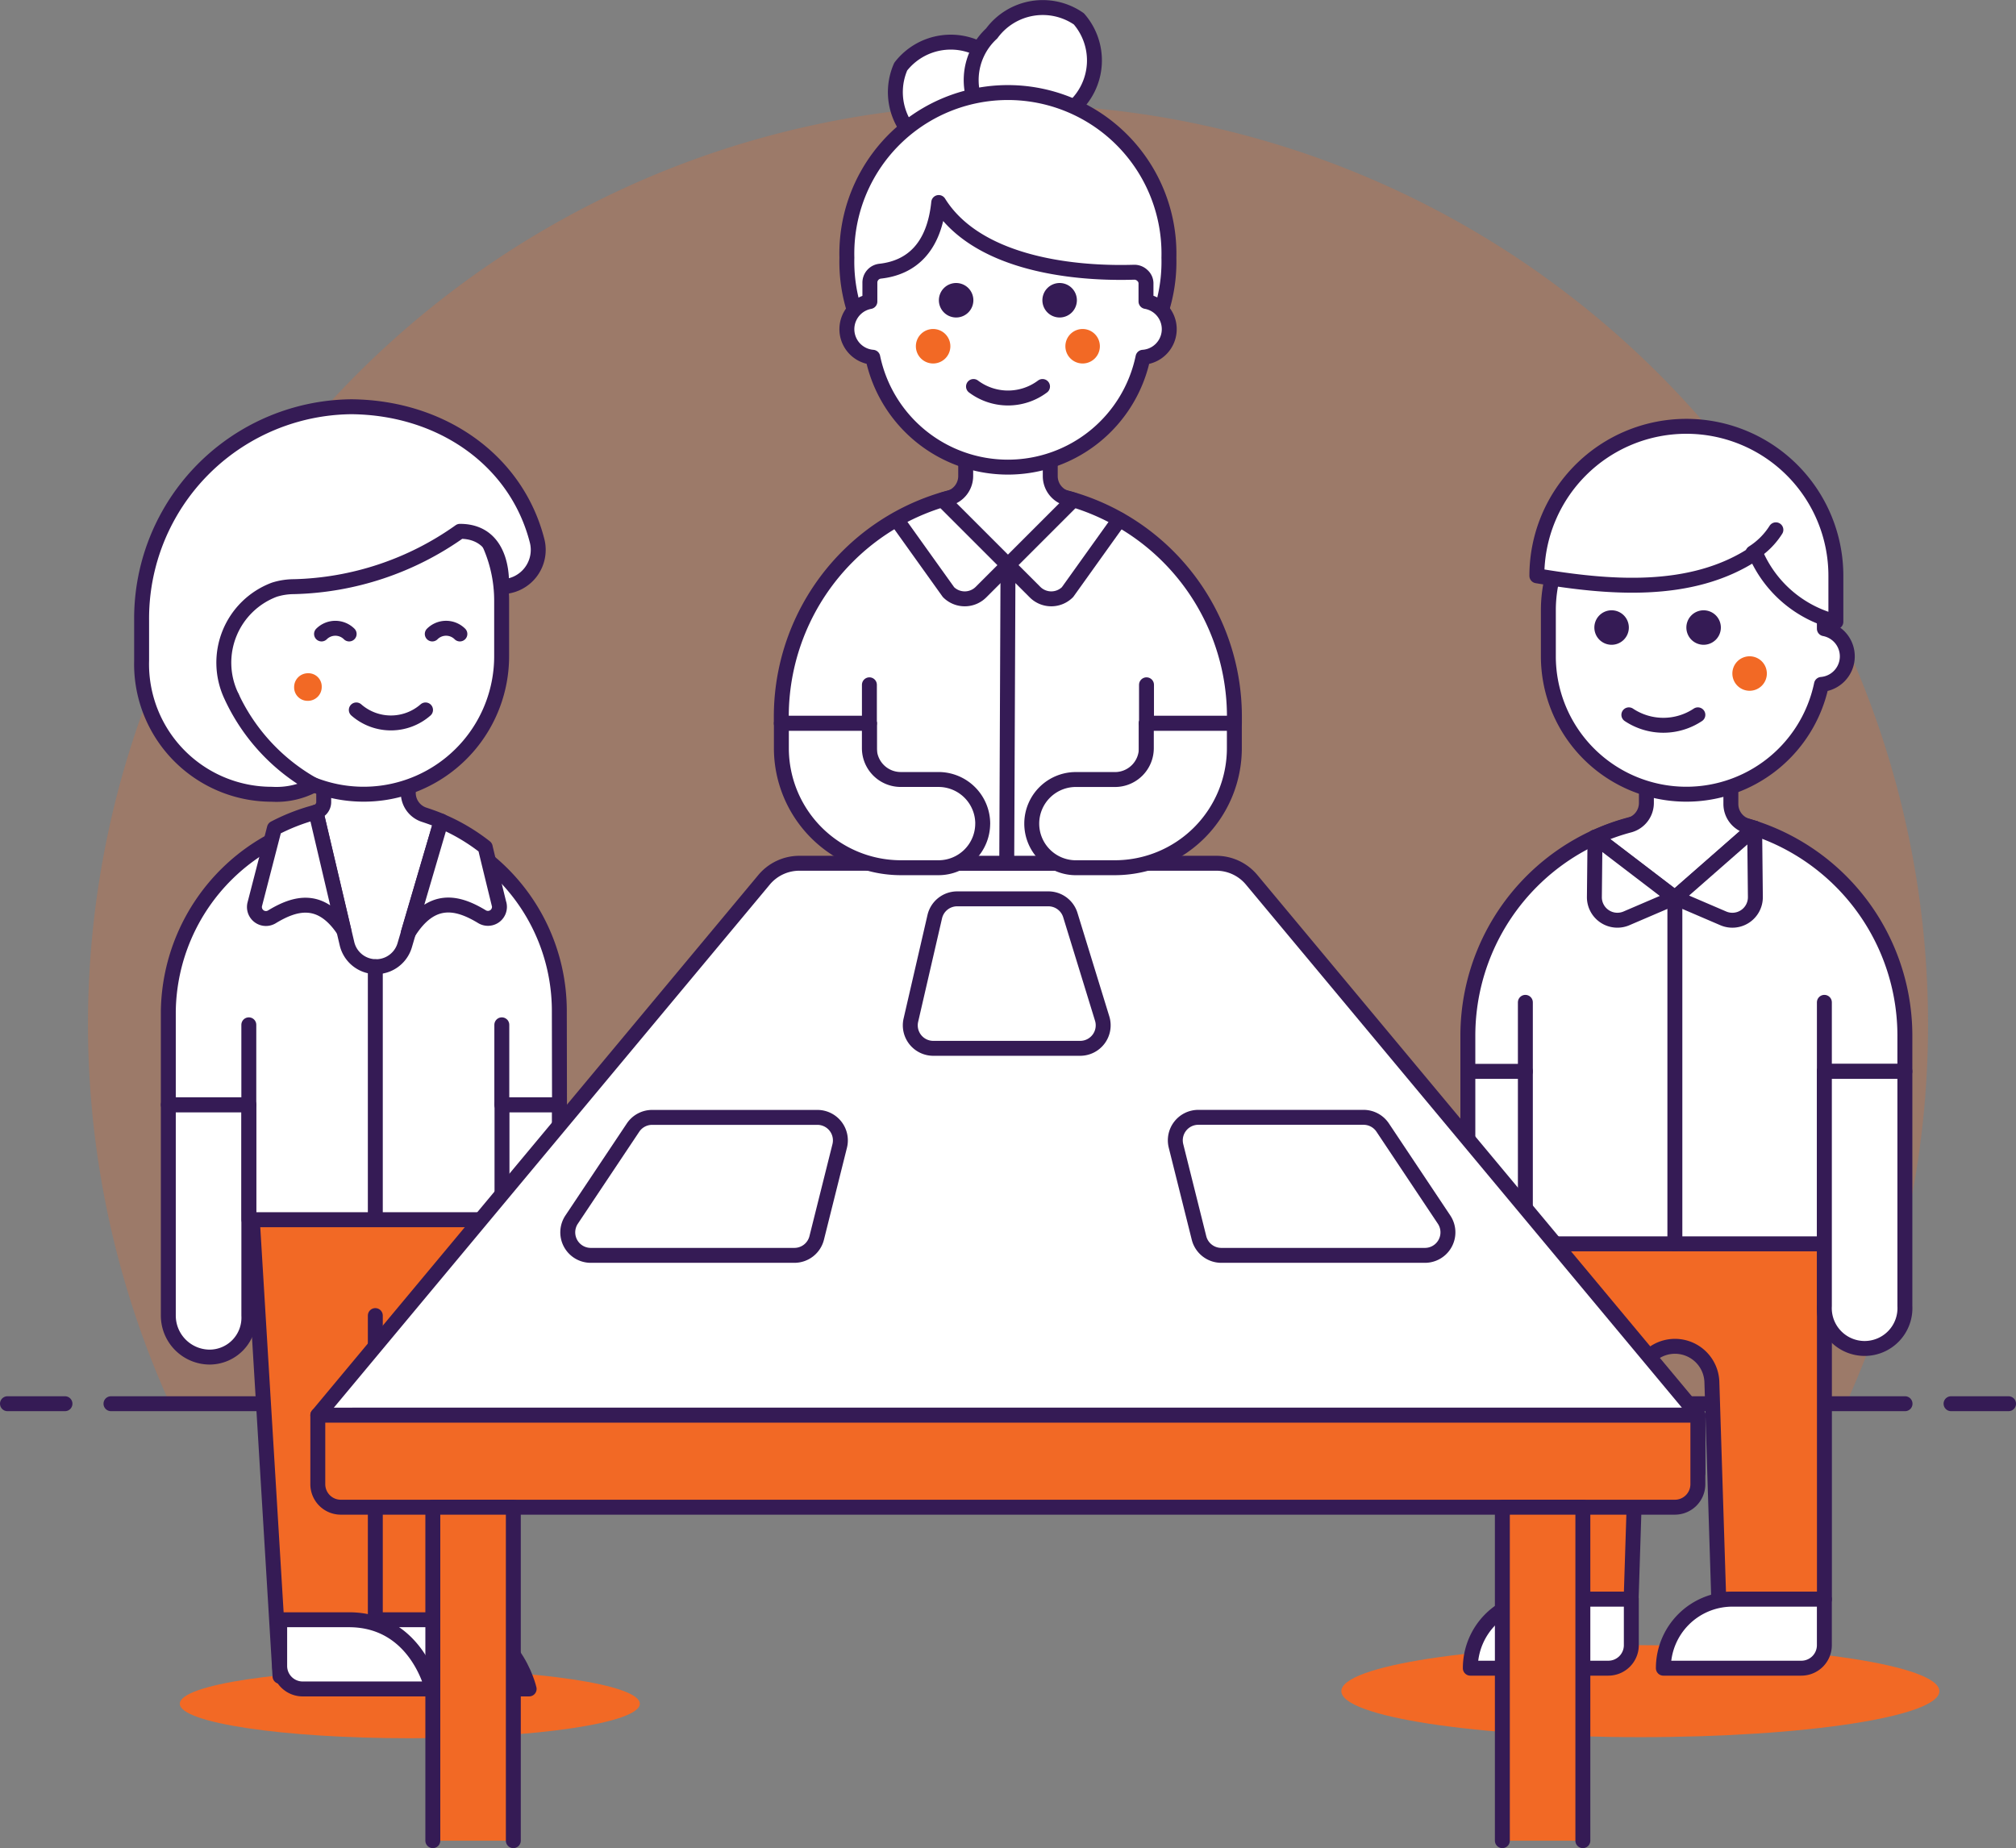
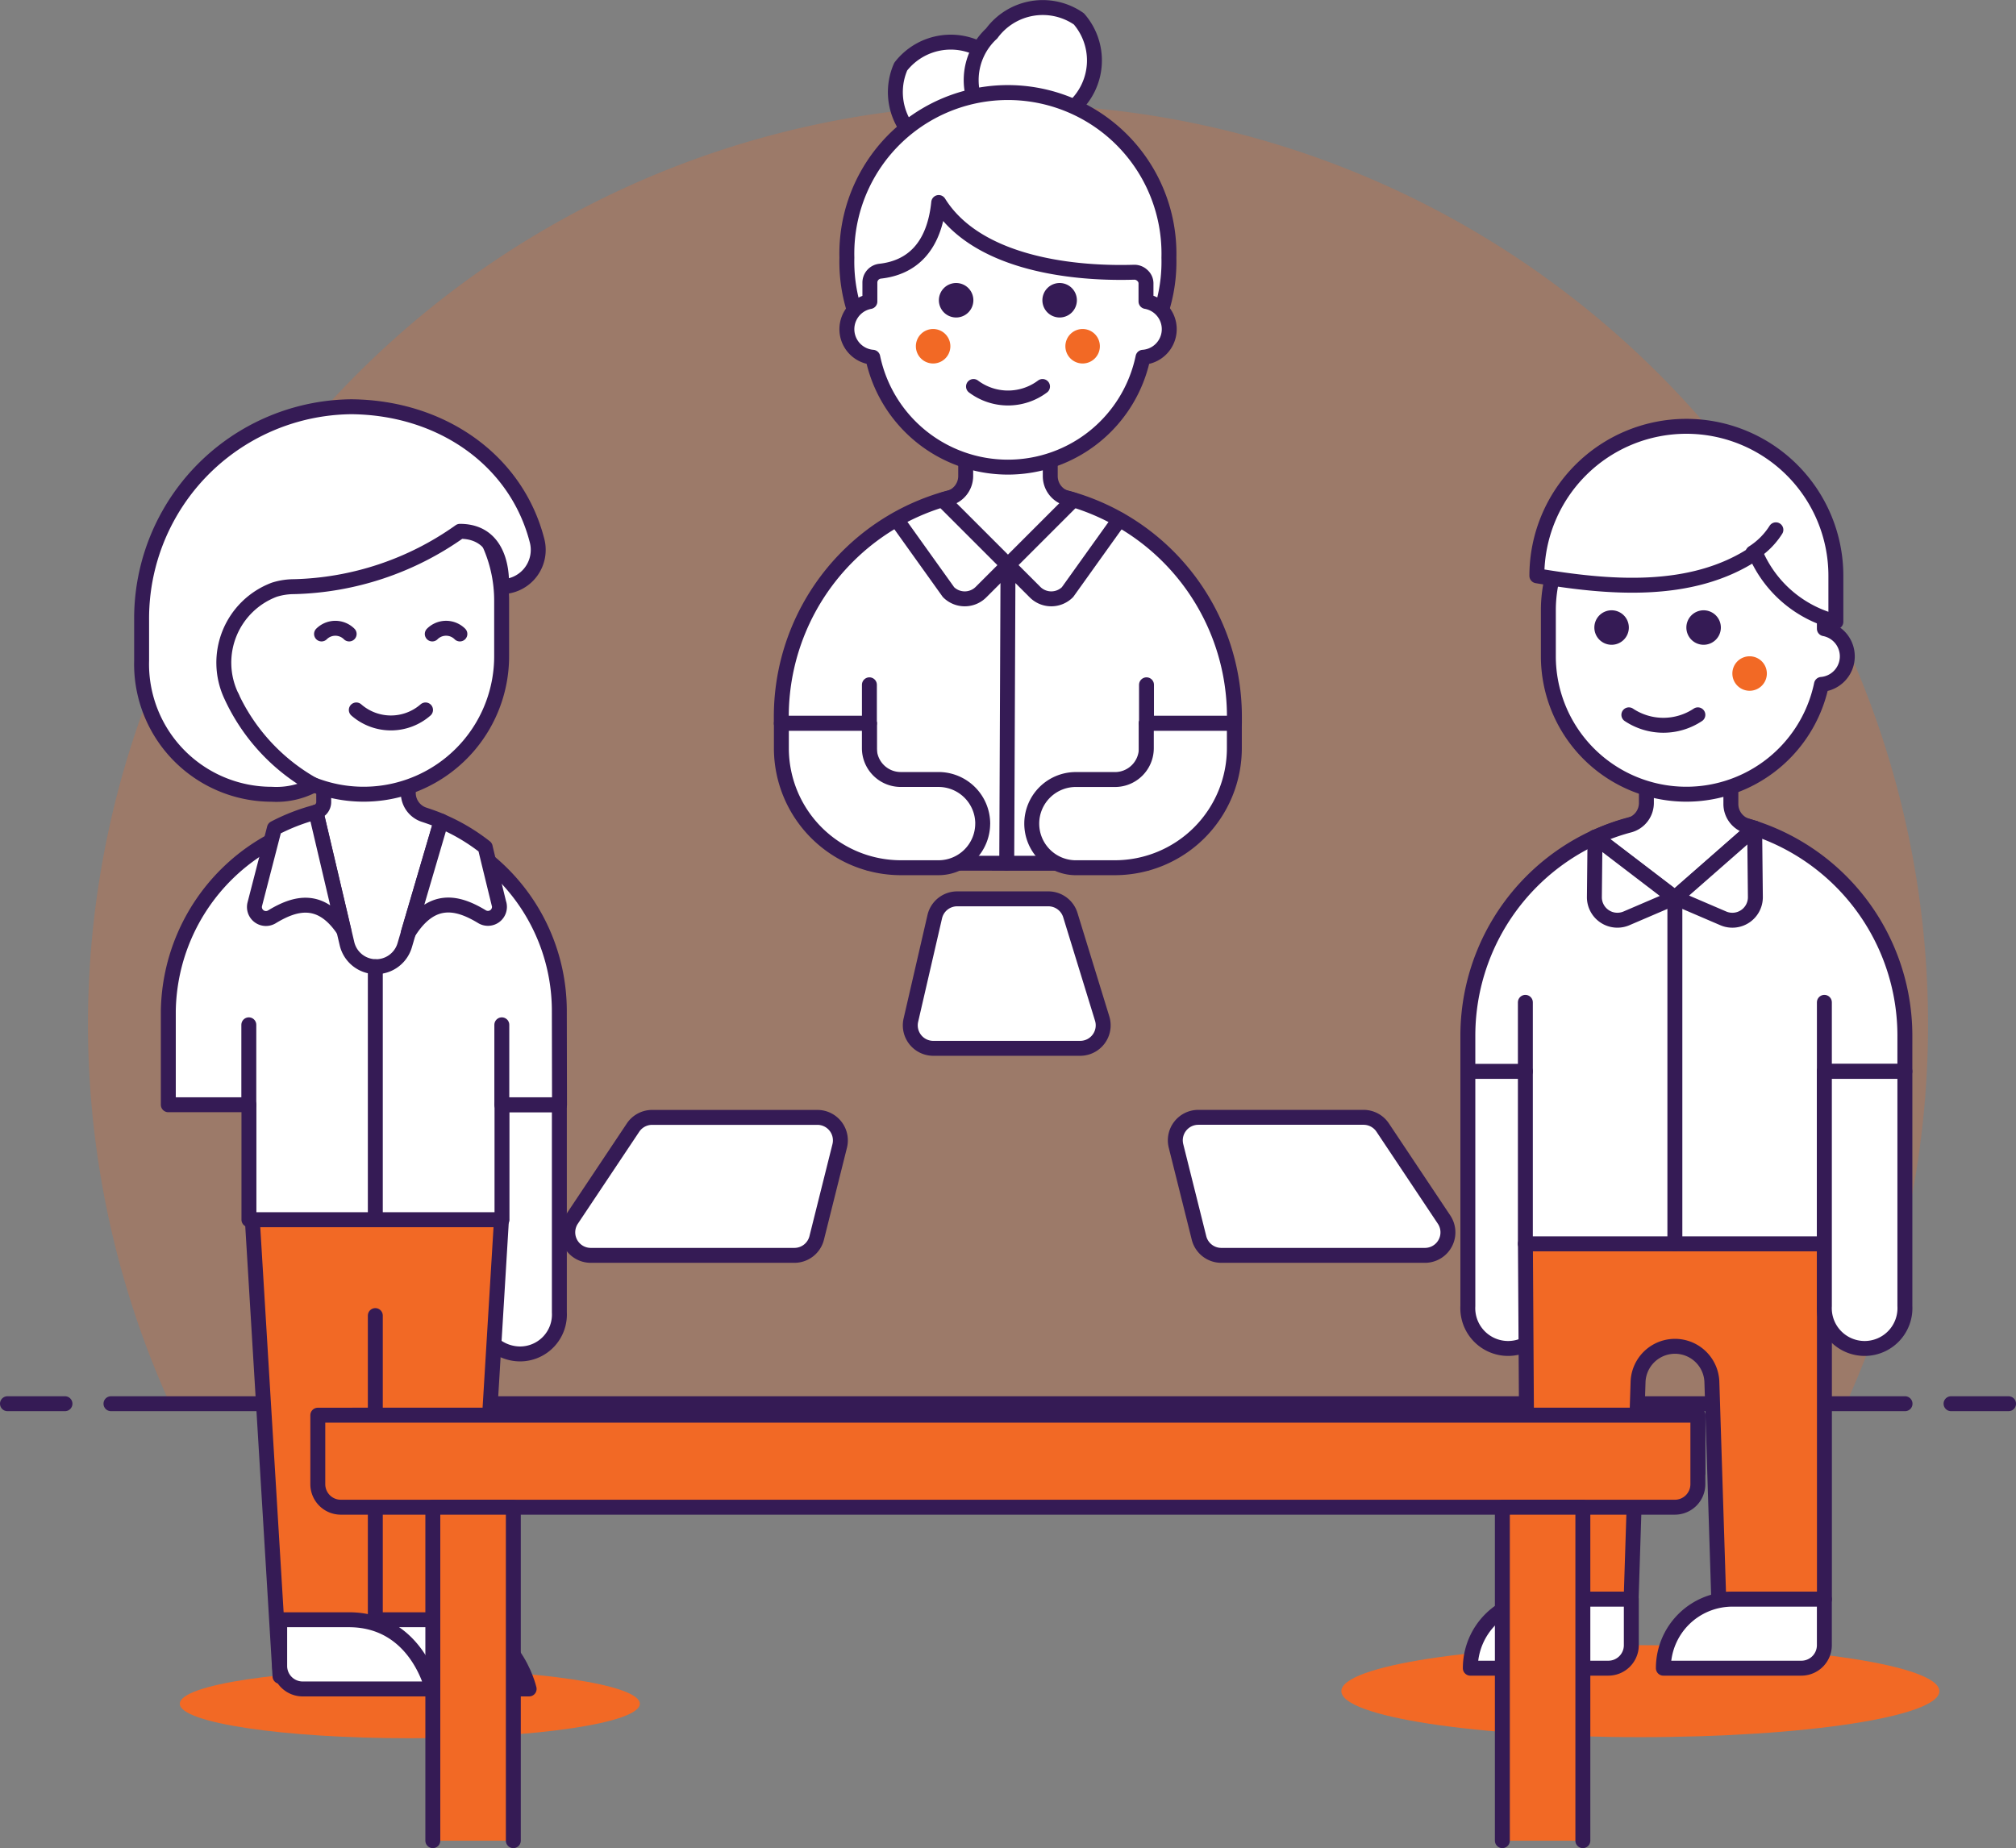
<svg xmlns="http://www.w3.org/2000/svg" width="135.033" height="123.806" viewBox="0 0 135.033 123.806">
  <rect x="0" y="0" width="135.033" height="123.806" fill="#808080" stroke="none" />
  <g id="meeting-table-3" transform="translate(-6 -7.491)">
    <path id="Path_522" data-name="Path 522" d="M133.249,73.834A61.624,61.624,0,1,0,15.491,99.254H127.759A61.384,61.384,0,0,0,133.249,73.834Z" transform="translate(1.892 2.271)" fill="#f26925" opacity="0.25" />
    <path id="Path_523" data-name="Path 523" d="M11,68.706H131.168" transform="translate(2.433 32.82)" fill="none" stroke="#351b55" stroke-linecap="round" stroke-linejoin="round" stroke-width="1" />
    <path id="Path_524" data-name="Path 524" d="M6.5,68.706h3.852" transform="translate(0 32.82)" fill="none" stroke="#351b55" stroke-linecap="round" stroke-linejoin="round" stroke-width="1" />
    <path id="Path_525" data-name="Path 525" d="M91,68.706h3.852" transform="translate(45.682 32.82)" fill="none" stroke="#351b55" stroke-linecap="round" stroke-linejoin="round" stroke-width="1" />
    <path id="Path_526" data-name="Path 526" d="M75.385,69.97a2.7,2.7,0,1,1-5.392,0V54.256h5.392Z" transform="translate(34.325 25.008)" fill="#fff" stroke="#351b55" stroke-linecap="round" stroke-linejoin="round" stroke-width="1" />
    <path id="Path_527" data-name="Path 527" d="M73.427,85.56c-.319,0-.63.032-.787-.2l-.145-23.611H92.523V85.56H86.361a4.581,4.581,0,0,0-.914.092l-.462-14.644a2.474,2.474,0,0,0-4.945,0L79.577,85.56Z" transform="translate(35.678 29.061)" fill="#f26925" />
    <path id="Path_528" data-name="Path 528" d="M73.427,85.56c-.319,0-.63.032-.787-.2l-.145-23.611H92.523V85.56H86.361a4.581,4.581,0,0,0-.914.092l-.462-14.644a2.474,2.474,0,0,0-4.945,0L79.577,85.56Z" transform="translate(35.678 29.061)" fill="none" stroke="#351b55" stroke-linecap="round" stroke-linejoin="round" stroke-width="1" />
    <path id="Path_529" data-name="Path 529" d="M99.265,57.842a14.636,14.636,0,1,0-29.272,0v2.383h3.852V71.78H93.872V60.225h5.392Z" transform="translate(34.325 19.034)" fill="#fff" />
    <path id="Path_530" data-name="Path 530" d="M99.265,57.842a14.636,14.636,0,1,0-29.272,0v2.383h3.852V71.78H93.872V60.225h5.392Z" transform="translate(34.325 19.034)" fill="none" stroke="#351b55" stroke-linecap="round" stroke-linejoin="round" stroke-width="1" />
    <path id="Path_531" data-name="Path 531" d="M85.726,45.752a1.541,1.541,0,0,1-1.12-1.484V39.593H78.948V44.2a1.541,1.541,0,0,1-1.142,1.487,14.131,14.131,0,0,0-2.257.807l5.31,4.056,5.32-4.663C86.025,45.84,85.877,45.8,85.726,45.752Z" transform="translate(37.329 17.081)" fill="#fff" stroke="#351b55" stroke-linecap="round" stroke-linejoin="round" stroke-width="1" />
    <path id="Path_532" data-name="Path 532" d="M64.493,82.287c0,1.7,8.967,3.081,20.028,3.081s20.028-1.38,20.028-3.081-8.967-3.081-20.028-3.081S64.493,80.586,64.493,82.287Z" transform="translate(31.352 38.496)" fill="#f26925" />
    <path id="Path_533" data-name="Path 533" d="M90.885,69.97a2.7,2.7,0,1,1-5.392,0V54.256h5.392Z" transform="translate(42.705 25.008)" fill="#fff" stroke="#351b55" stroke-linecap="round" stroke-linejoin="round" stroke-width="1" />
    <path id="Path_534" data-name="Path 534" d="M85.493,55.875V51.253" transform="translate(42.705 23.385)" fill="none" stroke="#351b55" stroke-linecap="round" stroke-linejoin="round" stroke-width="1" />
    <path id="Path_535" data-name="Path 535" d="M72.493,55.875V51.253" transform="translate(35.677 23.385)" fill="none" stroke="#351b55" stroke-linecap="round" stroke-linejoin="round" stroke-width="1" />
    <path id="Path_536" data-name="Path 536" d="M70.1,81.828a4.622,4.622,0,0,1,4.622-4.622h6.162v3.081a1.541,1.541,0,0,1-1.541,1.541Z" transform="translate(34.383 37.415)" fill="#fff" stroke="#351b55" stroke-linecap="round" stroke-linejoin="round" stroke-width="1" />
    <path id="Path_537" data-name="Path 537" d="M78.493,81.828a4.622,4.622,0,0,1,4.622-4.622h6.162v3.081a1.541,1.541,0,0,1-1.541,1.541Z" transform="translate(38.92 37.415)" fill="#fff" stroke="#351b55" stroke-linecap="round" stroke-linejoin="round" stroke-width="1" />
    <path id="Path_538" data-name="Path 538" d="M79.01,48.342l5.318-4.663.048,4.611a1.541,1.541,0,0,1-2.148,1.433Z" transform="translate(39.2 19.29)" fill="#fff" stroke="#351b55" stroke-linecap="round" stroke-linejoin="round" stroke-width="1" />
    <path id="Path_539" data-name="Path 539" d="M80.86,48.133l-5.324-4.067-.042,4.015a1.541,1.541,0,0,0,2.146,1.433Z" transform="translate(37.299 19.499)" fill="#fff" stroke="#351b55" stroke-linecap="round" stroke-linejoin="round" stroke-width="1" />
    <path id="Path_540" data-name="Path 540" d="M78.993,46.706V69.888" transform="translate(39.191 20.926)" fill="none" stroke="#351b55" stroke-linecap="round" stroke-linejoin="round" stroke-width="1" />
    <path id="Path_541" data-name="Path 541" d="M26.993,55.706V69.621A2.781,2.781,0,0,0,29.777,72.4a2.639,2.639,0,0,0,2.61-2.781V55.706Z" transform="translate(11.079 25.792)" fill="#fff" stroke="#351b55" stroke-linejoin="round" stroke-width="1" />
    <path id="Path_542" data-name="Path 542" d="M13.993,82.564c0,1.276,6.9,2.311,15.406,2.311s15.406-1.035,15.406-2.311-6.9-2.311-15.406-2.311S13.993,81.288,13.993,82.564Z" transform="translate(4.051 39.062)" fill="#f26925" />
    <path id="Path_543" data-name="Path 543" d="M17.147,60.706v.018L19,91.295H31.978l1.853-30.57v-.018Z" transform="translate(5.756 28.495)" fill="#f26925" />
    <path id="Path_544" data-name="Path 544" d="M17.147,60.706v.018L19,91.295H31.978l1.853-30.57v-.018Z" transform="translate(5.756 28.495)" fill="none" stroke="#351b55" stroke-linecap="round" stroke-linejoin="round" stroke-width="1" />
    <path id="Path_545" data-name="Path 545" d="M22.493,88.965V64.874" transform="translate(8.646 30.748)" fill="#020064" stroke="#351b55" stroke-linecap="round" stroke-linejoin="round" stroke-width="1" />
    <path id="Path_546" data-name="Path 546" d="M22.547,78.1h4.634c4.543,0,5.586,4.636,5.586,4.636H22.547Z" transform="translate(8.675 37.898)" fill="#fff" stroke="#351b55" stroke-linejoin="round" stroke-width="1" />
    <path id="Path_547" data-name="Path 547" d="M18.335,78.1h4.636c4.542,0,5.585,4.636,5.585,4.636h-8.68A1.541,1.541,0,0,1,18.335,81.2Z" transform="translate(6.398 37.898)" fill="#fff" stroke="#351b55" stroke-linejoin="round" stroke-width="1" />
-     <path id="Path_548" data-name="Path 548" d="M13.493,55.706V69.83a2.781,2.781,0,0,0,2.784,2.781,2.639,2.639,0,0,0,2.61-2.781V55.706Z" transform="translate(3.781 25.792)" fill="#fff" stroke="#351b55" stroke-linejoin="round" stroke-width="1" />
    <path id="Path_549" data-name="Path 549" d="M39.683,56.184A12.977,12.977,0,0,0,26.705,43.206,13.181,13.181,0,0,0,13.493,56.184v6.28h5.4v7.7H35.843v-7.7h3.852Z" transform="translate(3.781 19.034)" fill="#fff" />
    <path id="Path_550" data-name="Path 550" d="M39.683,56.184A12.977,12.977,0,0,0,26.705,43.206,13.181,13.181,0,0,0,13.493,56.184v6.28h5.4v7.7H35.843v-7.7h3.852Z" transform="translate(3.781 19.034)" fill="none" stroke="#351b55" stroke-linecap="round" stroke-linejoin="round" stroke-width="1" />
    <path id="Path_551" data-name="Path 551" d="M27.173,44.691a1.541,1.541,0,0,1-1.078-1.473V40.157H20.431v3.679a.692.692,0,0,1-.516.669l2.074,8.815a2,2,0,0,0,3.867.106L28.3,45.107C27.932,44.953,27.556,44.817,27.173,44.691Z" transform="translate(7.252 17.386)" fill="#fff" stroke="#351b55" stroke-linecap="round" stroke-linejoin="round" stroke-width="1" />
    <path id="Path_552" data-name="Path 552" d="M16.993,57.585V52.231" transform="translate(5.673 23.913)" fill="none" stroke="#351b55" stroke-linecap="round" stroke-linejoin="round" stroke-width="1" />
    <path id="Path_553" data-name="Path 553" d="M27.993,57.585V52.231" transform="translate(11.619 23.913)" fill="none" stroke="#351b55" stroke-linecap="round" stroke-linejoin="round" stroke-width="1" />
    <path id="Path_554" data-name="Path 554" d="M22.493,49.706V66.653" transform="translate(8.646 22.548)" fill="none" stroke="#351b55" stroke-linecap="round" stroke-linejoin="round" stroke-width="1" />
-     <path id="Path_555" data-name="Path 555" d="M82.541,46.314a3.081,3.081,0,0,0-2.366-1.108H52.248a3.081,3.081,0,0,0-2.366,1.108L19.994,82.181h92.437Z" transform="translate(7.295 20.115)" fill="#fff" stroke="#351b55" stroke-linecap="round" stroke-linejoin="round" stroke-width="1" />
    <path id="Path_556" data-name="Path 556" d="M21.493,69.206h90.126v3.852H21.493Z" transform="translate(8.105 33.09)" fill="#020064" stroke="#351b55" stroke-linecap="round" stroke-linejoin="round" stroke-width="1" />
    <path id="Path_557" data-name="Path 557" d="M19.993,69.206v4.622a1.541,1.541,0,0,0,1.541,1.541h89.355a1.541,1.541,0,0,0,1.541-1.541V69.206Z" transform="translate(7.294 33.09)" fill="#f26925" stroke="#351b55" stroke-linecap="round" stroke-linejoin="round" stroke-width="1" />
    <path id="Path_558" data-name="Path 558" d="M82.737,28.206A9.244,9.244,0,0,1,91.98,37.45v1.232a1.886,1.886,0,0,1-.194,3.733,9.244,9.244,0,0,1-18.293-1.886V37.448a9.243,9.243,0,0,1,9.242-9.242Z" transform="translate(36.217 10.925)" fill="#fff" stroke="#351b55" stroke-linecap="round" stroke-linejoin="round" stroke-width="1" />
    <path id="Path_559" data-name="Path 559" d="M79.493,35.361a1.155,1.155,0,1,0,1.155-1.155A1.155,1.155,0,0,0,79.493,35.361Z" transform="translate(39.461 14.169)" fill="#351b55" />
    <path id="Path_560" data-name="Path 560" d="M75.493,35.361a1.155,1.155,0,1,0,1.155-1.155A1.155,1.155,0,0,0,75.493,35.361Z" transform="translate(37.298 14.169)" fill="#351b55" />
    <path id="Path_561" data-name="Path 561" d="M81.493,37.361a1.155,1.155,0,1,0,1.155-1.155A1.155,1.155,0,0,0,81.493,37.361Z" transform="translate(40.542 15.25)" fill="#f26925" />
    <path id="Path_562" data-name="Path 562" d="M81.615,38.752a4.169,4.169,0,0,1-4.622,0" transform="translate(38.109 16.626)" fill="none" stroke="#351b55" stroke-linecap="round" stroke-linejoin="round" stroke-width="1" />
    <path id="Path_563" data-name="Path 563" d="M72.993,36.22a10.014,10.014,0,0,1,20.028,0V39.3a7.954,7.954,0,0,1-5.392-4.622C83.314,37.585,77.615,36.99,72.993,36.22Z" transform="translate(35.947 9.844)" fill="#fff" />
    <path id="Path_564" data-name="Path 564" d="M72.993,36.22a10.014,10.014,0,0,1,20.028,0V39.3a7.954,7.954,0,0,1-5.392-4.622C83.314,37.585,77.615,36.99,72.993,36.22Z" transform="translate(35.947 9.844)" fill="none" stroke="#351b55" stroke-linecap="round" stroke-linejoin="round" stroke-width="1" />
    <path id="Path_565" data-name="Path 565" d="M83.926,30.706a4.959,4.959,0,0,1-1.541,1.541" transform="translate(41.024 12.277)" fill="none" stroke="#351b55" stroke-linecap="round" stroke-linejoin="round" stroke-width="1" />
    <path id="Path_566" data-name="Path 566" d="M25.875,27.765a9.27,9.27,0,0,0-9.268,9.268v1.85c-2.647,0-2.465,4.636.462,4.636h.008a9.244,9.244,0,0,0,18.068-2.773V37.035a9.271,9.271,0,0,0-9.268-9.27Z" transform="translate(4.455 10.687)" fill="#fff" stroke="#351b55" stroke-linecap="round" stroke-linejoin="round" stroke-width="1" />
-     <path id="Path_567" data-name="Path 567" d="M20.812,37.868a.924.924,0,0,1-.924.924.9.9,0,0,1-.924-.924.924.924,0,0,1,.924-.924.892.892,0,0,1,.924.924Z" transform="translate(6.737 15.648)" fill="#f26925" />
    <path id="Path_568" data-name="Path 568" d="M21.667,38.539a3.52,3.52,0,0,0,4.636,0" transform="translate(8.199 16.511)" fill="none" stroke="#351b55" stroke-linecap="round" stroke-linejoin="round" stroke-width="1" />
    <path id="Path_569" data-name="Path 569" d="M20.155,35.369a1.313,1.313,0,0,1,1.849,0" transform="translate(7.382 14.591)" fill="none" stroke="#351b55" stroke-linecap="round" stroke-linejoin="round" stroke-width="1" />
    <path id="Path_570" data-name="Path 570" d="M24.969,35.369a1.311,1.311,0,0,1,1.849,0" transform="translate(9.985 14.591)" fill="none" stroke="#351b55" stroke-linecap="round" stroke-linejoin="round" stroke-width="1" />
    <path id="Path_571" data-name="Path 571" d="M21.053,51.315a5.292,5.292,0,0,0,2.81-.616,13.131,13.131,0,0,1-5.529-5.985,5.22,5.22,0,0,1,2.881-7.1,4.392,4.392,0,0,1,1.317-.206A20,20,0,0,0,33.655,33.7c3.09,0,2.785,3.707,2.773,3.707h0a2.465,2.465,0,0,0,2.4-3.052c-1.376-5.424-6.41-8.946-12.442-9A14.189,14.189,0,0,0,12.334,39.684v2.662a8.72,8.72,0,0,0,8.718,8.969Z" transform="translate(3.152 9.384)" fill="#fff" />
    <path id="Path_572" data-name="Path 572" d="M21.053,51.315a5.292,5.292,0,0,0,2.81-.616,13.131,13.131,0,0,1-5.529-5.985,5.22,5.22,0,0,1,2.881-7.1,4.392,4.392,0,0,1,1.317-.206A20,20,0,0,0,33.655,33.7c3.09,0,2.785,3.707,2.773,3.707h0a2.465,2.465,0,0,0,2.4-3.052c-1.376-5.424-6.41-8.946-12.442-9A14.189,14.189,0,0,0,12.334,39.684v2.662a8.72,8.72,0,0,0,8.718,8.969Z" transform="translate(3.152 9.384)" fill="none" stroke="#351b55" stroke-linecap="round" stroke-linejoin="round" stroke-width="1" />
    <path id="Path_573" data-name="Path 573" d="M64.594,53.977V44.6h5.9v-.447a15.175,15.175,0,0,0-30.35,0V44.6h5.9v9.373Z" transform="translate(18.188 11.345)" fill="#fff" />
    <path id="Path_574" data-name="Path 574" d="M64.594,53.977V44.6h5.9v-.447a15.175,15.175,0,0,0-30.35,0V44.6h5.9v9.373Z" transform="translate(18.188 11.345)" fill="none" stroke="#351b55" stroke-linecap="round" stroke-linejoin="round" stroke-width="1" />
    <path id="Path_575" data-name="Path 575" d="M55.524,31a1.541,1.541,0,0,1-1.16-1.494V26.274H48.7V29.5a1.541,1.541,0,0,1-1.162,1.493c-.126.032-.254.068-.379.106l4.371,4.371L55.9,31.1C55.775,31.062,55.65,31.027,55.524,31Z" transform="translate(21.983 9.881)" fill="#fff" stroke="#351b55" stroke-linecap="round" stroke-linejoin="round" stroke-width="1" />
    <path id="Path_576" data-name="Path 576" d="M52.617,33.31l-1.809,1.809a1.541,1.541,0,0,1-2.178,0l-3.471-4.854" transform="translate(20.9 12.038)" fill="none" stroke="#351b55" stroke-linecap="round" stroke-linejoin="round" stroke-width="1" />
    <path id="Path_577" data-name="Path 577" d="M43.974,40.028V37.446" transform="translate(20.259 15.92)" fill="none" stroke="#351b55" stroke-linecap="round" stroke-linejoin="round" stroke-width="1" />
    <path id="Path_578" data-name="Path 578" d="M56.022,40.028V37.446" transform="translate(26.772 15.92)" fill="none" stroke="#351b55" stroke-linecap="round" stroke-linejoin="round" stroke-width="1" />
    <path id="Path_579" data-name="Path 579" d="M49.945,53.284,50.03,33.31l1.809,1.809a1.541,1.541,0,0,0,2.178,0l3.471-4.854" transform="translate(23.487 12.038)" fill="none" stroke="#351b55" stroke-linecap="round" stroke-linejoin="round" stroke-width="1" />
    <path id="Path_580" data-name="Path 580" d="M53.633,45.839a2.96,2.96,0,0,1-2.956,2.955H48.148a8.011,8.011,0,0,1-8-8.011V39.122h5.894v1.661a2.1,2.1,0,0,0,2.109,2.1h2.528a2.964,2.964,0,0,1,2.956,2.961Z" transform="translate(18.189 16.826)" fill="#fff" stroke="#351b55" stroke-linecap="round" stroke-linejoin="round" stroke-width="1" />
    <path id="Path_581" data-name="Path 581" d="M64.6,39.122v1.661a8.011,8.011,0,0,1-8,8.011H54.061a2.955,2.955,0,1,1,0-5.908h2.528a2.1,2.1,0,0,0,2.115-2.1V39.122Z" transform="translate(24.078 16.826)" fill="#fff" stroke="#351b55" stroke-linecap="round" stroke-linejoin="round" stroke-width="1" />
    <path id="Path_582" data-name="Path 582" d="M57.133,56.767H47.292a1.541,1.541,0,0,1-1.5-1.887l1.6-6.933a1.541,1.541,0,0,1,1.5-1.194H55a1.541,1.541,0,0,1,1.473,1.088l2.132,6.932a1.541,1.541,0,0,1-1.473,1.994Z" transform="translate(21.219 20.952)" fill="#fff" stroke="#351b55" stroke-linecap="round" stroke-linejoin="round" stroke-width="1" />
    <path id="Path_583" data-name="Path 583" d="M73.991,65.5H60.355a1.541,1.541,0,0,1-1.494-1.168L57.32,58.166a1.541,1.541,0,0,1,1.494-1.913H69.882a1.541,1.541,0,0,1,1.282.686L75.273,63.1a1.541,1.541,0,0,1-1.282,2.4Z" transform="translate(27.449 26.088)" fill="#fff" stroke="#351b55" stroke-linecap="round" stroke-linejoin="round" stroke-width="1" />
    <path id="Path_584" data-name="Path 584" d="M32.4,65.5H46.039a1.541,1.541,0,0,0,1.494-1.168l1.541-6.162a1.541,1.541,0,0,0-1.494-1.913H36.512a1.541,1.541,0,0,0-1.282.686L31.121,63.1A1.541,1.541,0,0,0,32.4,65.5Z" transform="translate(13.17 26.088)" fill="#fff" stroke="#351b55" stroke-linecap="round" stroke-linejoin="round" stroke-width="1" />
    <path id="Path_585" data-name="Path 585" d="M21.357,42.983a13.261,13.261,0,0,0-2.782,1.078l-1.313,5.084a.77.77,0,0,0,1.126.863c1.581-.964,3.286-1.428,4.828.884Z" transform="translate(5.805 18.914)" fill="#fff" stroke="#351b55" stroke-linecap="round" stroke-linejoin="round" stroke-width="1" />
    <path id="Path_586" data-name="Path 586" d="M30.006,48.924s-.924-3.767-.924-3.805a12.941,12.941,0,0,0-2.956-1.747l-2.2,7.49c1.575-2.527,3.328-2.064,4.952-1.078a.77.77,0,0,0,1.132-.86Z" transform="translate(9.419 19.124)" fill="#fff" stroke="#351b55" stroke-linecap="round" stroke-linejoin="round" stroke-width="1" />
    <path id="Path_587" data-name="Path 587" d="M53.4,15.874a4.238,4.238,0,0,1-5.854.813,4.238,4.238,0,0,1-2.081-5.546,4.238,4.238,0,0,1,5.864-.813A4.238,4.238,0,0,1,53.4,15.874Z" transform="translate(20.867 0.813)" fill="#fff" stroke="#351b55" stroke-linecap="round" stroke-linejoin="round" stroke-width="1" />
    <path id="Path_588" data-name="Path 588" d="M49.444,15.641a4.235,4.235,0,0,0,5.837-.977,4.238,4.238,0,0,0,.33-5.91,4.24,4.24,0,0,0-5.839.978,4.237,4.237,0,0,0-.328,5.908Z" transform="translate(22.651 0)" fill="#fff" stroke="#351b55" stroke-linecap="round" stroke-linejoin="round" stroke-width="1" />
    <path id="Path_589" data-name="Path 589" d="M42.995,22.765a10.788,10.788,0,1,0,21.569,0,10.788,10.788,0,1,0-21.569,0Z" transform="translate(19.73 1.989)" fill="#fff" />
    <path id="Path_590" data-name="Path 590" d="M42.995,22.765a10.788,10.788,0,1,0,21.569,0,10.788,10.788,0,1,0-21.569,0Z" transform="translate(19.73 1.989)" fill="none" stroke="#351b55" stroke-linecap="round" stroke-linejoin="round" stroke-width="1" />
    <path id="Path_591" data-name="Path 591" d="M62.79,21.362a.77.77,0,0,0-.559-.217c-4.663.139-10.663-.78-13.083-4.67-.308,3.037-1.849,4.369-3.925,4.6a.77.77,0,0,0-.686.77v1.262a1.886,1.886,0,0,0,.194,3.734,9.244,9.244,0,0,0,18.1,0,1.886,1.886,0,0,0,.2-3.739V21.869A.71.71,0,0,0,62.79,21.362Z" transform="translate(19.728 4.583)" fill="#fff" stroke="#351b55" stroke-linecap="round" stroke-linejoin="round" stroke-width="1" />
    <path id="Path_592" data-name="Path 592" d="M45.995,23.13a1.155,1.155,0,1,0,1.155-1.155,1.155,1.155,0,0,0-1.155,1.155Z" transform="translate(21.351 7.556)" fill="#f26925" />
    <path id="Path_593" data-name="Path 593" d="M52.495,23.13a1.155,1.155,0,1,0,1.155-1.155A1.155,1.155,0,0,0,52.495,23.13Z" transform="translate(24.865 7.556)" fill="#f26925" />
    <path id="Path_594" data-name="Path 594" d="M53.122,24.475a3.852,3.852,0,0,1-4.622,0" transform="translate(22.706 8.908)" fill="none" stroke="#351b55" stroke-linecap="round" stroke-linejoin="round" stroke-width="1" />
    <path id="Path_595" data-name="Path 595" d="M46.995,21.13a1.155,1.155,0,1,0,1.155-1.155,1.155,1.155,0,0,0-1.155,1.155Z" transform="translate(21.892 6.475)" fill="#351b55" />
    <path id="Path_596" data-name="Path 596" d="M51.495,21.13a1.155,1.155,0,1,0,1.155-1.155,1.155,1.155,0,0,0-1.155,1.155Z" transform="translate(24.325 6.475)" fill="#351b55" />
    <path id="Path_597" data-name="Path 597" d="M71.493,95.545V73.206h5.392V95.545" transform="translate(35.136 35.253)" fill="#f26925" stroke="#351b55" stroke-linecap="round" stroke-linejoin="round" stroke-width="1" />
    <path id="Path_598" data-name="Path 598" d="M30.385,95.545V73.206H24.993V95.545" transform="translate(9.998 35.253)" fill="#f26925" stroke="#351b55" stroke-linecap="round" stroke-linejoin="round" stroke-width="1" />
  </g>
</svg>